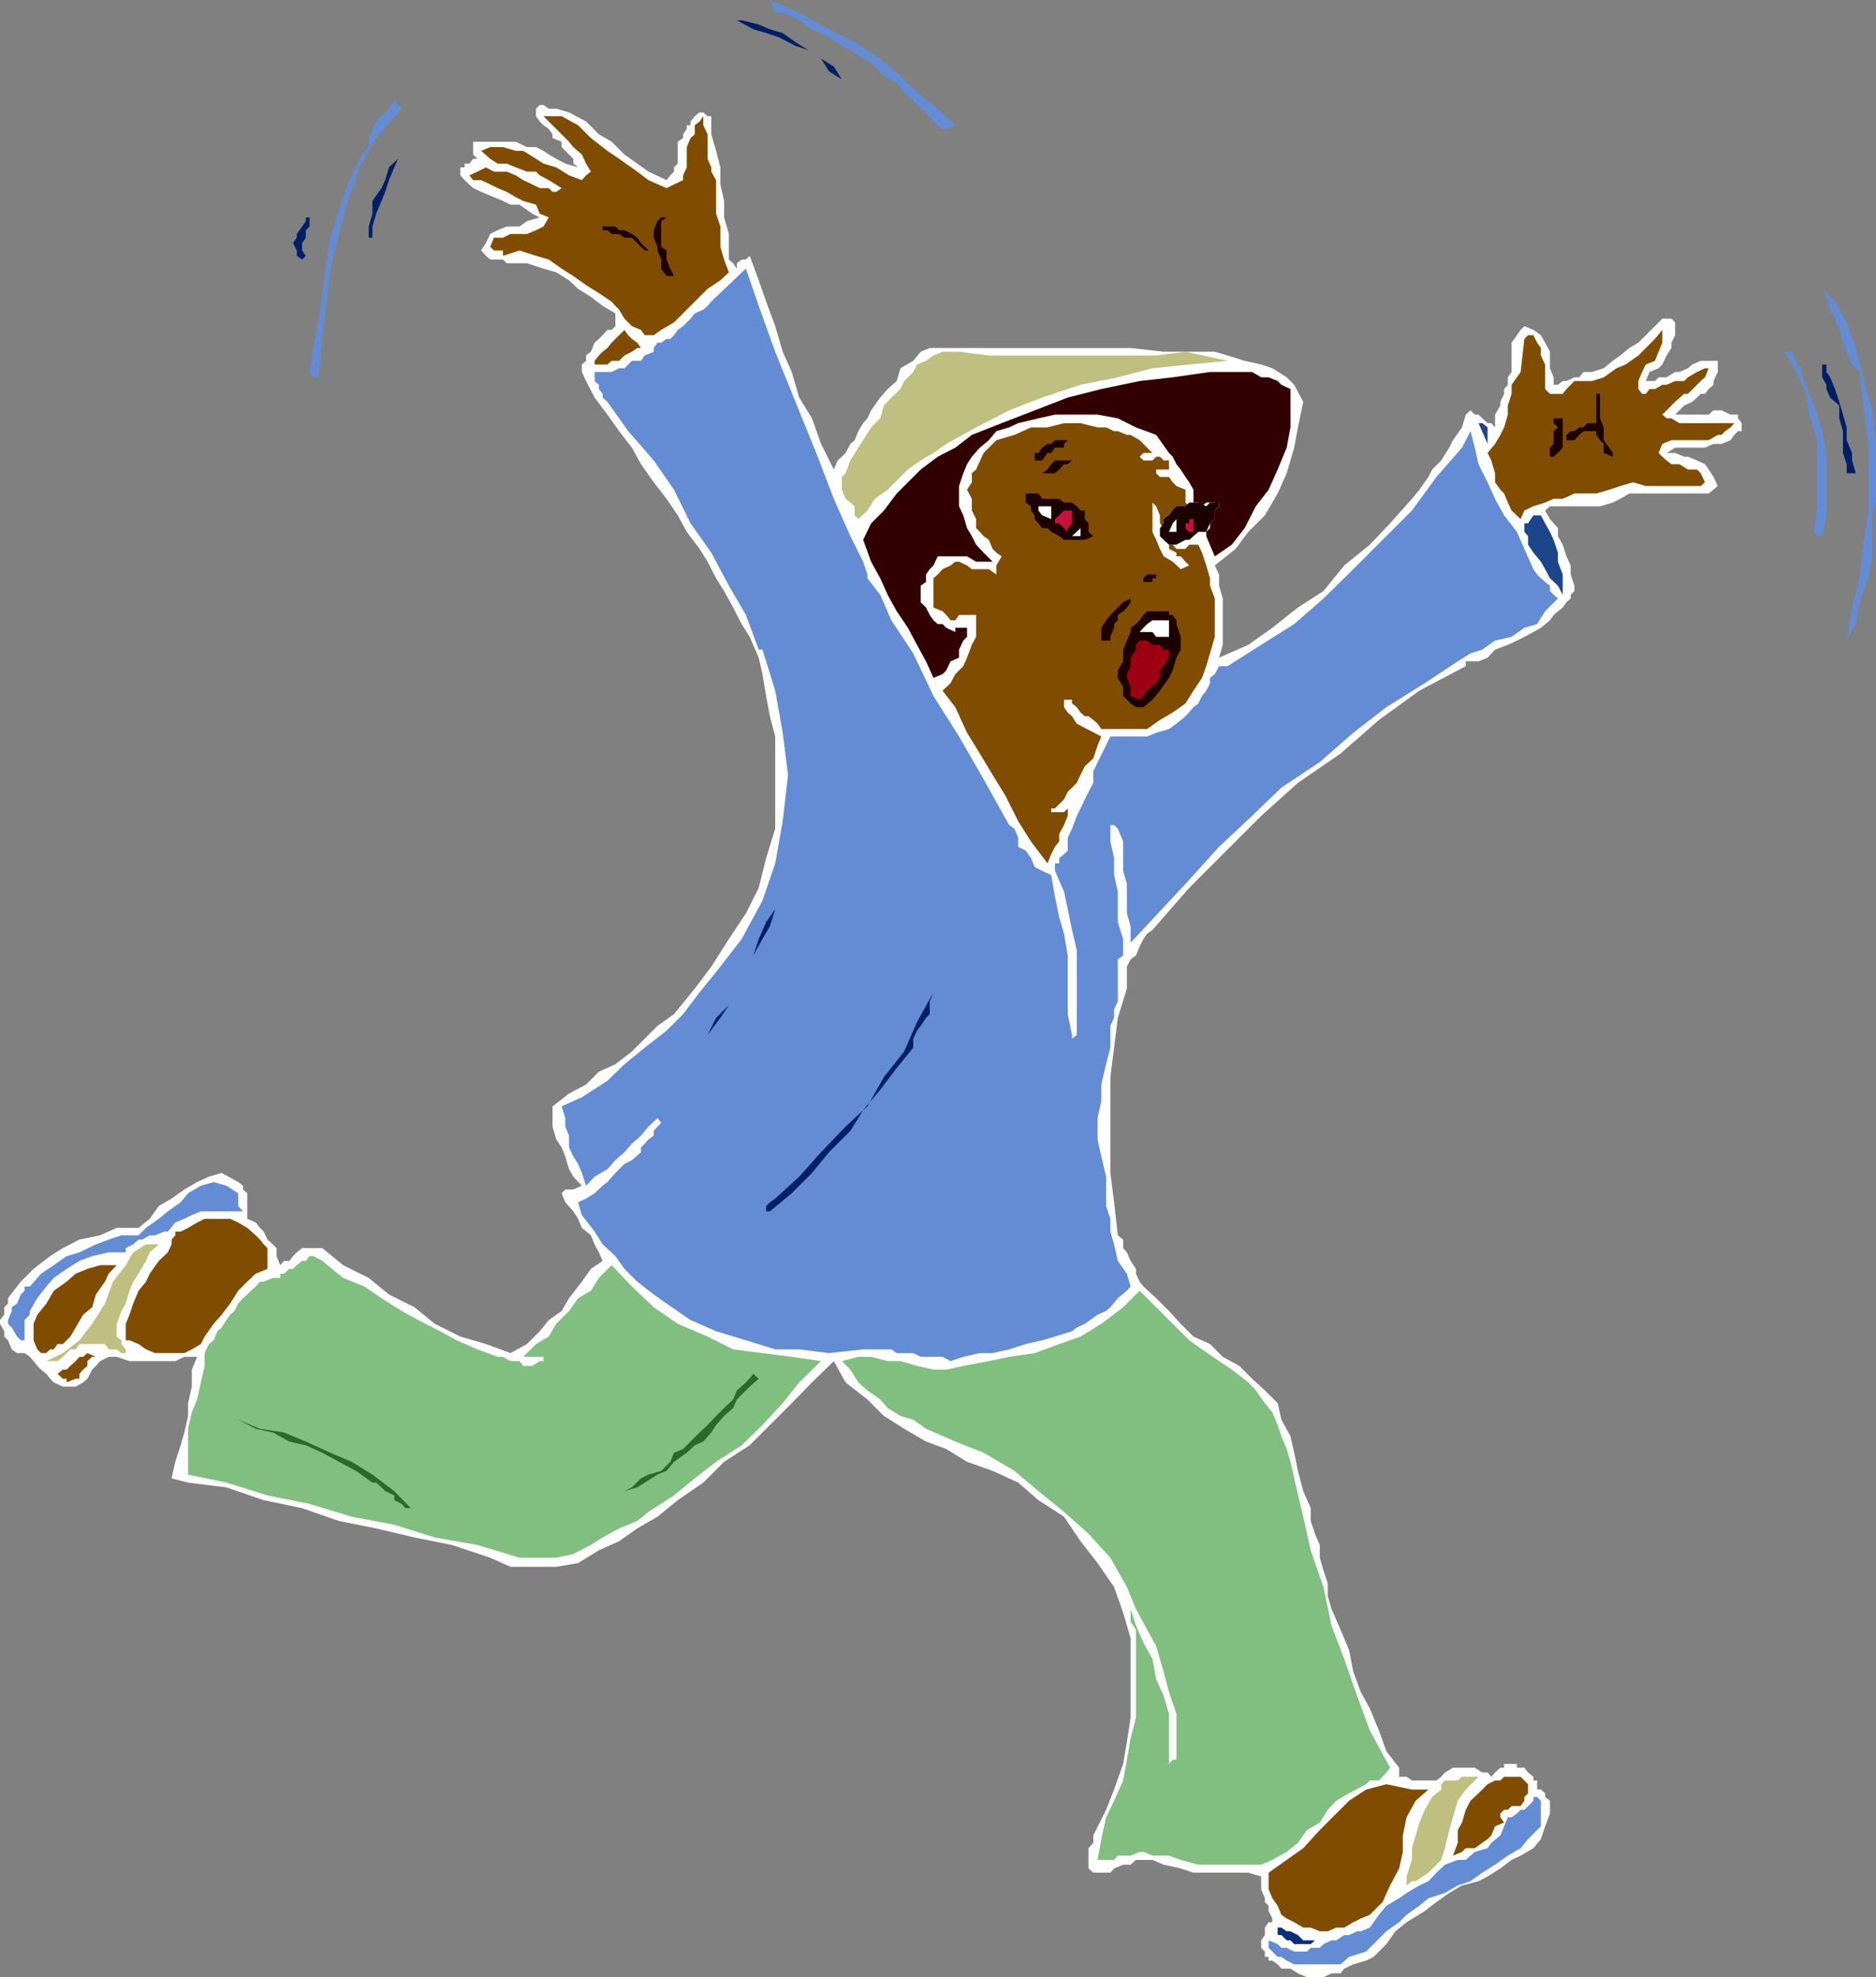
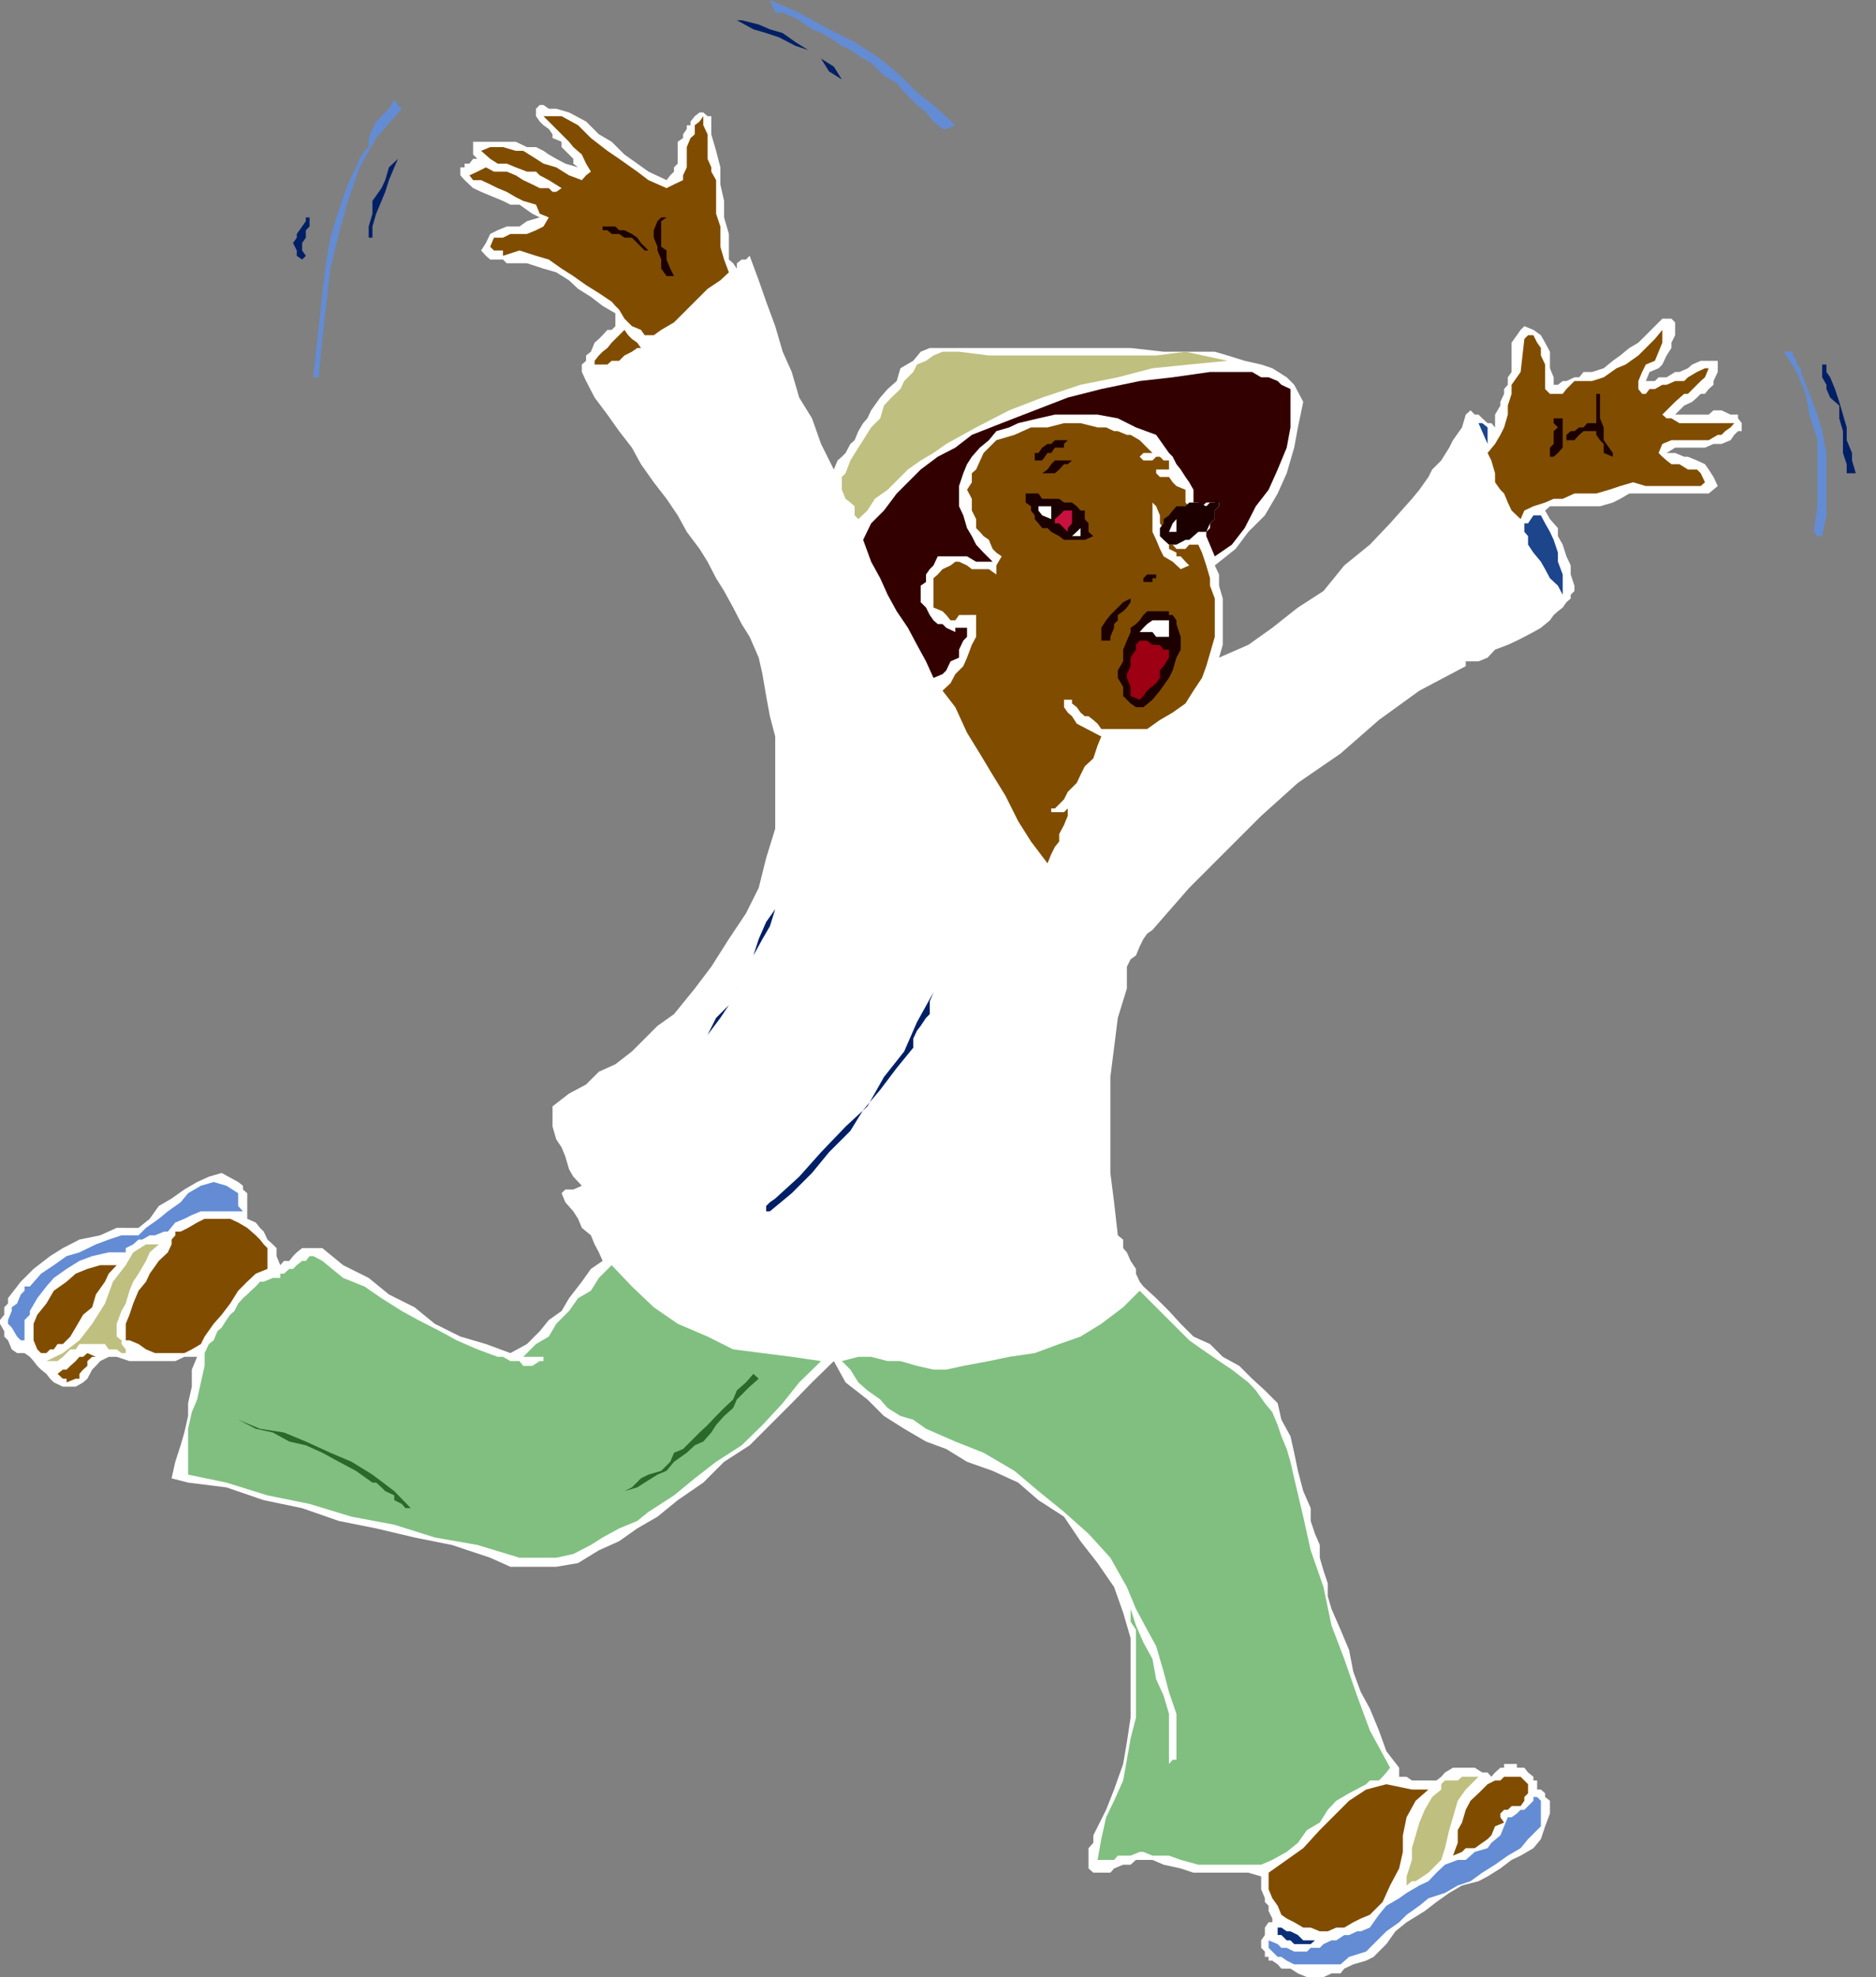
<svg xmlns="http://www.w3.org/2000/svg" width="352.102" height="371">
  <rect width="100%" height="100%" fill="#808080" stroke="none" />
  <path fill="#638cd4" d="m144.5 0 5.5 2.402 5.602 3.098 4.8 2.402L165.203 11 169 14.203l3.102 3.098L176 20.402l3.3 3.098-1.698.703h-.7L176 23.5l-.797-.7-1.402-1.698-1.7-1.399-2.398-2.402-1.402-1.7-2.399-1.398-2.402-2.402L162 11l-2.398-1.598-1.602-.8L155.602 7l-1.5-.797-1.7-.703L150 3.8l-1.398-.698-1.7-.7H145.5L144.5 0" />
  <path fill="#001f66" d="m158 14.902-2.398-1.5-1.5-2.402-2.399-1.598-2.402-.8L146.203 7l-2.402-.797-2.399-.703-3.101-1.7h.902l3.2.802 2.097.898 2.402.703 2.399 1.7 2.402 1.5L154.102 11l2.398 1.5 1.5 2.402" />
-   <path fill="#638cd4" d="m75.402 20.402-4.8 5.5-3.102 5.5-2.2 6.301-1.698 6.2-1.602 6.5-.797 7-.703 6.199-.7 7.199h-1l-.698-1 .699-4.5 1-5.5L60.5 55l.703-5.598.797-4.8 1.602-5.2 1.699-4.8L67.5 29.8l.902-1.5.801-.7v-1.699l.7-1.699.699-1.402L73 20.402l1-1.699.703 1 .7.7" />
+   <path fill="#638cd4" d="m75.402 20.402-4.8 5.5-3.102 5.5-2.2 6.301-1.698 6.2-1.602 6.5-.797 7-.703 6.199-.7 7.199h-1L60.5 55l.703-5.598.797-4.8 1.602-5.2 1.699-4.8L67.5 29.8l.902-1.5.801-.7v-1.699l.7-1.699.699-1.402L73 20.402l1-1.699.703 1 .7.7" />
  <path fill="#fff" d="M238.102 367.203h-.7v-1l-.699-.703v-1.398l.7-1v-1.399l.699-1h.699V360l-.7-1.398v-1l-.699-.7v-.699l-.699-1.703v-2.398l-2.402-.7H224l-2.398-.8-3.2-.7-2.101-.902h-3.098l-1 .902h-1.402l-1.7.7-.699.8h-3.199l-.902-.8V346.8l.902-1v-1.399l2.399-4.8 1.5-3.801 1.698-4.8.699-4.098.703-4.601v-14.899l-1.402-4.8-1.7-4.801-3.101-4.5-3.2-4.098-3.097-4.601-4.8-3.102-3.801-3.297L186.3 276l-4.801-1.7-3.898-2.398-3.801-1.402-4.098-2.398-3.8-2.399-3.102-3.101-4.098-3.2-2.203-4-4.098 4-3.8 3.899-4.102 4.101-3.797 3.801-4.8 3.098-3.903 3.902-4.797 3.297-3.8 3.102-3.801 2.199-3.399 2.402-3.8 1.7-3.903 2.398-4.098.699H95.8l-3.8-1.7-7.2-2.398-7-1.402-7.198-1.7-7-1.398L56.703 283l-7.203-1.5-7-2.398-7.2-.899-3.097-.8.7-3.102 1-3.098.699-2.402.699-3.098v-2.402l.699-3.098V257l1-2.398h-2.398l-1.7.8h-8.601l-2.399-.8h-1.5l-1.601.8-.801.899-.7.699-.898 1.703-.8.7-1.399.8h-2.402l-1.7-.8-.699-.7-.699-.902-1-.801-.703-.7-.7-.898-.698-.8-1-.7H3.203l-1-.699L1.5 251.5l-.7-.7v-1l-.8-1.398v-.699l.8-1v-1.402l.7-.7v-1l2.402-3.101 2.399-2.398 3.101-2.399 2.399-1.5 3.101-1.601 3.899-.801 3.101-1.399H26l2.102-1.699 1.699-2.402 2.402-1.399 2.399-1.699L37 221.801l2.203-1 2.399-.7 3.101 1.7.899.699v.703l.8.7v4.8l1.598.7.8 1 .7.699.703 1.5 1 .898.7.703v1.5l.699 1.7.699-.801h1l.699-.899.703-.703 1-.797H60.5l3.902 3.2 4.801 2.398L73 242.902l4.8 2.399 3.802 3.101 4.8 2.399 4.801 1.402 4.598 1.7 3.101-1.7 2.399-2.402 1.699-2.098 2.402-1.703 1.399-2.398 2.402-3.102 1.7-2.398 2.199-1.5-.7-1.602-.8-1.5-.7-1.7-1.699-1.398-.703-1.699-.898-1.402-1.5-1.7-.7-1.699.7-.699h1.5l1.601-.703-1.601-1.7-.801-1.398-.7-2.402-.699-1.7-1-1.5-.699-2.398v-3.8l3.098-2.399L110 203.5l2.402-2.398 3.098-1.399 3.102-2.402 4.8-4.801 3.098-2.2 3.902-4.8 3.098-4.098 3.3-5.199 3.2-4.8 2.402-4.801 1.399-5.602 1.699-5.5v-17.297l-1-3.8-.7-3.801-.698-4.102-.7-3.098-1.699-3.902-1.5-2.398-1.601-3.102-1.7-3.098-1.5-2.402-1.601-3.098-1.5-2.402-2.399-3.2-1.699-3.097-2.101-3.101-2.399-3.102-2.402-3.398L118.6 84l-2.398-3.098L114 77.801l-2.398-3.2L110 71.5l-.797-1.7v-1.398l.797-.699v-1l.902-.703.7-1.7.8-.698.7-.7.898-1h.8l.7-.699v-2.402l-2.398-1.399-2.2-1.699-2.402-1.5-1.7-1.601-2.398-1.5-2.402-.7-3.098-1h-3.8l-.7-.699H92L91.203 48l-.902-1 .902-1.398.797-1.7 1.402-.699 1.7-.703H97.5l1.402-1 2.399-.7-1.399-.698-2.402-1.7h-1.7l-1.398-.699L92.703 37l-2.402-1-1.5-.7-1.598-1.5-.8-.898v-1.5h.8v-.699h.899l.699-.902h.8l-.8-.801v-2.398h8l2.101 1h1.7L102 28.3l1 .699 1.402.8 1.7.903 2.398.7-.898-.7V29.8l-2.2-2.2v-1l-1.699-.699v-.699l-.703-1-1-.703-.7-.7-.698-1v-1.398l.699-.699H102l1 .7h1.402l2.399.699L110 22.8l2.402 2.402 2.399 1.399L117.203 29l2.399 1.703 2.101 1.5 3.399 1.598.699-.899.699-.699v-.8l.703-.7v-4.101l1-.7v-.699l.7-1V23.5h.699v-.7l.8-1 .899-.698H132l.8.699h.7v3.402l.902 3.098.801 3.101v3.2l.7 3.101v3.098l.898 3.101v4.801l.8.7.7 1v-1l.902-.7H140l.703-.703 1.7 4.602 1.398 4 1.699 4.601L146.902 66l1.7 3.8L150 74.603l2.402 3.898 1.7 4.8 2.398 4.802.703-1.7.797-.699.703-.703.899-1.7.8-.698.7-1.7.898-1.5.8-.902.7-1.5 1.703-2.398L166.602 73l1.699-1.5.699-2.398 2.402-1.399L172.801 66l1.699-.7h37.703l6.2.7H228l2.402.703 3.2 1 3.101.7 2.098.699L241.5 70.8l1.402 1.402 1.7 3.2-1 4.8-.7 3.797-1.402 4.8-1.7 3.802-2.398 4.101-3.101 3.098-2.399 3.199-3.902 3.102.8 1.699v2.101l.7 2.399v8.7l-.7 2.402 5.5-2.402 4.5-3.2 4.802-3.8 4.8-3.098 3.899-4.8 4.8-3.899 3.801-4L265 93.602l1.402-1.7 1.7-2.402.699-1.398 1.699-1.7L272 84l.703-1.398 1.7-2.399.699-2.402L276 77l.8.8h.7l.703.7 1 .902h.7l.699.801v-2.402l1-1.7v-.699l.699-1.5V73l.699-.797v-1.402l.703-1v-5.5l1-1.399.7-1 .699-.699 1.699.7 1.402 1L290 64.3l.902 1.699v3.102l.7 1.699v1.402h.8l.899-.703H294l1.5-.7h.902l.801-1h1.598l2.199-.698 1.703-1.399 1.399-1 1.699-1.402 1.699-1 1.402-1.399 1.7-1.699L312 59.801h1.703l.7.699v2.402l-.7 1.399v1l-.902 1.402-.801 1.7-.7.699-1.698.699-.7 1.699h1.7l.699-.7h1.5l1.601-1h.801l1.598-.698.8-.7 1.602-.699h3.2v2.098l-.801 1.699v.703l-.899.797-.703.902h-.797l-.703.7-.898.8-1.5.7-1.7 1.699h6.301l.899-.801h1.5l1.699.8h1.402v.7l.7.902v1.5h-.7l-.703.7-.7 1-1.698.699h-1.5L320 84h-5.598l-1.601 1h1.601l1.7.703h.699l1.699.7 1.5.699.703 1 .899 1.398.8 1.703-1.699 1.399h-14.902l-1.7 1-1.398.699-2.402.699h-9.399l-.902.8.902 1.602 1.5 1.7v1.5l.899 1.601.699 2.2.8 1.699v1.699l.7 2.101v1l-.7.7v.699l-.8.699-.7 1-.898.703-.8.7-.7 1-1.699 1.398-1.402.8-1.7.899-1.398.703L283 121l-2.398.902-1.399 1.5-1.703.7h-2.398V125l-8.7 4.602-7.601 5.5-7.2 6.3-8 5.5-6.898 6.2-7.203 7.199-6.297 6.3-6.902 7.899-1 .703-.7 1-.699 1.399-.699 1.699-1 .699-.703 1.402v4.098l-1.7 5.5-.698 5.602-.7 5.5v18l.7 5.5.699 6.199 1 .8v1.602l.699.797.703 1.602 1 1.5V239l.7 1.5.699.902 2.398 2.2 2.402 2.398 2.2 2.402 2.398 2.399 3.102 1.402 2.398 2.399 3.102 1.699 2.398 2.402 2.402 2.2 2.399 2.398.699 3.101 1.703 3.098.7 3.102.699 3.398 1 3.8L246 283v2.402l.8 2.399.903 2.101v2.399l.7 2.402.8 2.399v2.398l.7 2.402 1.699 3.899 1.601 3.8.797 4.102 1.402 3.797 1.7 3.102 1.699 4.101 1.402 3.899 2.399 3.101v1.7H264l1 .699h4.602l.898-.7.703-.8 1.5-.899h4.098l1.402.899h1l.7.8.699-.8 1-.899h.699V331h2.402v.703h1.399l.699.899 1 .8v.7h.699v1.699h.703l.797.699v.703l.902.7v2.398l-.902 2.402-.797 2.399-1.402 1.699-2.399 1.402-1.699.797-2.101 1.602-2.399 1.5-1.703.898-3.098.8-2.402 1.403-2.398 1.7-2.2 1.699-3.402 2.101-2.098 1.7-1.699 2.398-2.402 2.402-1.399.7-2.402.699-1.7.8-.698.899h-1.7l-1.5.699h-3.101l-1.7-.7-1.398-.898H240.5l-.7-.8-1-.7h-.698v-.699" />
  <path fill="#638cd4" d="m253.203 367.203 3.2-1 1.398-1.402 2.402-2.399 2.399-1.699 1.398-1.402 2.402-1.7 1.7-1.398 3.101-1 2.399-1.402L276 353l2.203-1.598 2.399-1.5 2.398-1.699 2.402-1.402 1.399-1.7 2.402-2.398v-4.8l-.703-.7h-.7v.7l-1.698 1.699h-.7l-.699.699-1 .699H283l-.7 1.703-.698 1.7-1.7 1.398-.699 1-2.402.699-1.7 1.5h-1.5l-2.398.902-1.601 1.5-1.5 1.598-1.7.8-2.402 1.403-1.398 1-2.399 1.399-1.402 1.699-1.7 2.402-1.699.7h-.699l-1.5.699h-.902l-1.5 1h-.899l-1.5.699-.699.699H246l-.7.703h-2.398l-1.402-.703h-1l-.7-.7-1.698-.698v1.398l.699.703 1 1h.699l1 .7 1.402.699h8.7l1.601-1.399" />
  <path fill="#804d00" d="m125.102 35.3 1.398-.698 1.703-.801v-.899l.7-1.5v-3.8l.699-1.7.8-.699V23.5l.899-.7.699-1v1.7l.8 1.703v4.598l.7 1.601v.801l.902 1.598v6.3l.801 2.399v3.8l.7 2.403.898 2.399-1.598 1.5-2.402 1.601-4.598 4.598L126.5 60.5l-2.398 1.402-1.399 1H121l-.7-1-1.698-.699-.7-.703-.699-.7-1-1.698-.703-.7-.7-.8L112.403 55 110 53.5l-2.398-1.7-2.2-1.398L103 48.703 100.602 48 97.5 47l-3.098 1v-1h-1.699L92 46.3l.703-1.698h1.7l1.398-.7h3.101l1.7-.699L102 42.5l1-1.7-1.7-.698-.698-1.7-2.399-.699L96.801 37l-1.7-1-1.699-.7L92 34.603l-1.7-.801h-1.5l-.698-.899 1.5-.699 1.601-.8 1.5.8h2.399l1.699.7 1.402.898 1.7.8 1.398.7H103l.703.699h.7l1-.7L103 33.8l-1.7-.898-.698-.699h-1.7l-2.101-.8-1.7-.7h-1.699L92 29.801l-1.7-1.5 1.7-.7h2.402l2.399.7h1.402l2.399 1.5 1.398.902 2.402.7 2.399 1.5 2.402.898.797-.899.902-.699-.902-1.5-.797-1.703-1.601-1.398-.801-1L102 21.8h3.402l3.098 1.7 2.402 2.402L114 28.301l2.203 1.5 3.399 2.402 2.101 1.598 3.399 1.5" />
  <path fill="#001f66" d="m76.102 28.3-1.399 1.5L74 31.403l-1 2.399L72.3 36l-.698 1.703-1 2.399-.7 2.398v2.102h-.699V42.5l.7-2.398v-2.399l1.699-2.402.699-1.5.699-2.399 1.703-1.601 1.399-1.5" />
  <path fill="#1c0000" d="m125.102 40.8-1 .7v4.8l1 .7v1.703l.699 1.7.699 1.398h-1.398l-1-1.399v-1.699l-.7-1.703v-.7l-.699-1.698v-1.399l.7-1.703.699-.7h1" />
  <path fill="#001f66" d="M58.102 41.5v1l-.7.703v1.399l-.699 1V47l.7 1-.7.703-1-.703v-1L55 45.602l.703-1v-.7l1-1.402.7-1v-.7h.699v.7" />
  <path fill="#1c0000" d="M121.703 47H121l-2.398-2.398h-1.399l-1-.7h-1.402l-.801-.699h-.898V42.5h2.398l.703.703h1l1.399.7 1 .699.699 1 .699.699.703.699" />
-   <path fill="#638cd4" d="M162.8 107.8v.7l2.403 3.102 2.098 4.8 4.101 6.2 3.801 8 4.797 7.601 4.602 8 4.8 8.598 1 .699.7 1.703v1.7l1.398.699 1 1.398.703 1.703 1.399.7 1.699.8.699 4 .8 3.899.903 3.101.7 4.098v11l.8 3.902v.7l.899-.7v-15.902l-.899-3.801-.8-3.898-.7-3.301-1.703-3.899V162h.8v-1l.903-.7.7-.698v-2.399l.8-1.703.899-2.398.699-1.399.8-1.703.7-1.398.902-1.7v-2.199l3.2-6.5h6.898L217 137.5l2.402-.7 1.399-1 1.699-1.398 1.5-1.699.902-.703.7-1.398.8-1 .7-1.399v-1l.898-.703.8-1.5h1.602l6.301-4 6.2-3.898 5.5-4.801 5.597-5.5 11-11 4.602-6.301 4.8-5.5L276 80.902l.8 3.098.7 3.102 1.703 3.398 1.399 3.102 1.699 3.101 2.402 3.098 1.399 3.199 1.699 3.8.699 1 .703.7.797.703.902.7v1l.7.699.8.699-2.402 2.402-1.5 2.399-2.398.699-2.399 1.699-3.101.703-2.399 1.7-2.203.699-2.398 1.5-6.2 4.101-7.199 4.5L254 137.5l-6.297 5.5-7.203 4.8-5.5 5.302-6.2 5.8-5.597 6.2-11 11.8v-3.101l-.703-2.399v-5.601l-.7-2.399v-5.5l-1-2.402-.698-.7h-.7v3.102l.7 3.098v3.203l.699 3.098V173l1 3.203v3.098l-1 .699v7.902l-.7 1.5V191l-.699 1.5v4.102l-.8 3.101-.899 3.797v3.102L206 209.8v4l.703 3.199.899 3.8v5.5l.8 2.403v2.399l.7 2.398.699 3.102L211.5 239l.703 2.402-.703.801-1.7 1.399-1.398 1.699-.8.699-1.602.703-2.398 1.7-1.5.699-.899.699-3.203 1-2.398.699-3.102.703-3.098 1-3.101.7h-2.399l-3.101.699-2.399.8-1.5-.8h-4.101l-1.399-.7h-3.101l-1-.699H162l-6.398.7-5.602-.7h-4.5L140 251.5l-5.598-1.7-4.8-2.097-4.5-3.101-2.399-1.7-3.101-2.402-2.399-2.398-1.703-2.399-2.398-2.203-1.5-2.398-2.399-3.102-.703-2.398 1.5-.7 1.602-1 1.5-1.402.898-.7 1.5-1.698 1.703-1.7 1.399-.699 1.699-1.5v-.902l.699-.7.703-.8 1-.7v-.898l.7-.8.699-.7-.7-.902-1.699 1.601-1.402 1.7-1.7 1.5-1.398 1.601-1.703 1.5-1.5 1.7-2.398 1.398L110 222.5l-.797-2.398-.703-1.7-.898-1.402-.801-1.7v-2.198l-.7-1.7v-1.601l-.699-2.2 3.801-1.699 4.797-3.101 3.203-3.098 3.797-3.101 4.102-3.2 3.101-3.101 3.098-4.098 3.101-3.8 4.801-6.2 3.899-7.203 2.398-7 1.402-7.898 1-8.7-1-7.902-1.402-7.898-2.398-7.7h-.7l-2.402-6.5-3.2-5.5-3.3-6.199-3.898-5.5-3.102-6.3-3.797-5.5-4.8-5.5-3.903-5.5-.898-.801v-.7l-.7-.902v-.797l-.8-.703v-1.7h3.199l1.402-.698h1l1.399-1.399h1.699l.699-1 1.703-.703v-.7l.7-1h.699l1-.698h.699l.699-.7.703-1 1-.699.7-.703.699-.7.8-1 1.598-.698.8-.7.7-.8.902-.899 5.598-5.3 2.402 7L145.5 66l3.8 9.402L153.204 85l3.297 8.602 3.102 7 2.398 4.8.8 2.399m189.301-14.199v.699l-.7 2.402v7.7l-.699 4.097L349 113l-.7 4.102-1.698 3.101 1-6.203 1.398-5.5.703-6.297 1-6.402V83.3l-1-7.2-.703-6.3-1.398-1.399-1-2.402-.7-1.7-.699-2.398-.8-2.101-.903-1.7-.7-2.398-.8-1.5 2.402 2.399 2.2 3.898 1.699 4.8 1.402 5.5 1.7 6.2.699 6.3v10.302" />
  <path fill="#804d00" d="M120.3 65.3h-.698l-1 .7-1.399.703-1 1h-1.402l-.801.7h-2.398v-.7l.8-1 .7-.703.898-.7.8-1 .7-.698.703-.7 1-1 .7 1 .699.7 1 .699.699 1M307.5 73l.703.902h.7l.699-.902h1l1.398-.797h.8l1.602-.703h1.7l.699-.7 1.699-1 1.5-.698h.703L320 70.8l-.797.699-2.402 2.402h-.7l-1.699 1.5-.699.7L312 77.8l.8.699h.903l1.5.902H325.5l-.7.801-1 .7-.698.699h-.7l-1.699 1h-7L312 83.3l-.7 1.7.7.703.8.7.903.699h1.5l1.598 1h1.699l.703.699L320 90.5l-.797.703h-10.3L306.5 90.5l-2.398.703-2.102.7-2.398.699H295.5l-2.2 1h-1.698L290 94.3l-2.2.699-1.698.8-.7 1.602-1.699-1.601-.703-1.5-.7-1.7-.698-.699-1-1.402v-1.7l-.7-2.398-.699-1.402 1.399-1.7 1-1.698.699-1.399L283 77.8v-1.7l.703-2.199v-1.699l1.7-2.402.699-6.2.699-.699h1l.699 1.399.703 1v1.402l.797 1.7V73l.902.902h2.399L294 73l.8-.797.7-.703h3.3l2.2-.7 2.402-1.698 1.7-.7 2.398-1.699 3.102-3.101 1.398-1.7v2.399L311.3 66l-.698 1.703-1.7.7-.699 1.398-.703 1.699V73" />
  <path fill="#638cd4" d="m338 69.8 1.602 4.102 1.5 3.899.898 3.101.8 4.098v11.703l-.8 3.899h-.898l-.7-.801.7-4.801V82.602l-1.5-4.801-.7-3.899-1.699-4.101L334.801 66h1.699v.703l.703 1v.7l.797.699v.699" />
  <path fill="#bfbf80" d="m222.5 66 7.902 1.703-7.199.7-6.902.699-6.5 1.699-7 1.402-7.2 2.399L189.403 77l-6.199 3.203-5.601 3.098-2.4 1.699-2.402 1.402-2.399 1.7L169 89.5l-2.398 2.402-2.399 1.7-1.402 2.199-1.7 1.601-.699-.699V95l-.8-.7-.899-.698-.703-1.7V89.5l.703-.7.899-2.398 1.5-2.402.898-1.398 1.5-2.399 1.703-1.703.7-2.398 1.398-1.5L169 73l.703-1.5 1.7-1.7.699-1.398 1.699-.699 1.402-1 1.7-.703H180l5.602.703H217l5.5-.703" />
  <path fill="#001f66" d="m343.5 70.8.902 2.2.801 2.402.7 2.399.699 2.402v2.399l1 2.398v1.402l.699 2.399h-1.7v-1.7L345.903 85v-4.098l-.699-2.402v-2.398l-.8-.7-.903-.8-.7-1.602v-.797l-.8-1.402v-2.399h.8v1.399l.7 1" />
  <path fill="#300" d="M242.203 76.102v4.101L241.5 84l-1.7 4.102-1.698 3.8L235.703 95l-2.101 4.102-2.399 3.101-3.203 2.2-1.598-3.801V99.8l.7-.7v-.898l.898-.8V95.8l.8-.801v-.7h-2.398l-.8.7-.7-.7H224v-2.398l-.797-1.402-.703-1-.898-1.398-.801-1-.7-1.399-.699-.703L217 81.602l-3.797-1.399-3.402-1.703-3.801-.7h-8l-3.098.7-3.8.902-1.7.801-2.402.7-1.398 1.699-1.7 1.398-1.5 1.703-.902 1.399-.7 1.699-.8 2.402V95l.8 1.703.7 2.399.902 1.5.801 1.601 1.399 1.5 1.699 1.7h-3.098l-1.703-1H176l-.797 1.699-.703.699-.7 1v1.402l-1 .7V113l1 1 .7 1.402.703 1 .797.7h.902l.7.699 1.699.8v-.8h2.199v1.699l-.7.703-.8 1.7v1.5l-1.598.699-.8 1.699-.7.699-1.699.703-1.402-3.101-1.7-3.102-1.699-3.2-2.101-3.097-1.7-3.101-1.398-3.102-1.703-3.098-1.5-4.101 1.5-3.098 2.402-2.402 2.399-3.2 4.5-4.5L176 85.704 179.3 84l3.102-2.398 5.598-2.2L194.203 77l6.2-2.398 6.3-1.602 7.2-1.5 6.199-.7 7-1H235l1.703 1h1.399l1.699.7.699.703 1.703.797v3.102" />
  <path fill="#1c0000" d="M300.3 73.902V78.5l.7 1.703v2.399L302 84l.703 1v.703L301 85v-1.7l-.7-.698-.698-1v-.7h-2.399l-.8.7-.903 1H294v-1l.8-.7h.7l.902-.699h.801l.7-.8h1.699v-5.5h.699m-7.001 6.999V84l-.898 1-.8.703h-.7V84l.7-.7v-2.398l.8-.699-.8-.8V78.5h1.699v2.402" />
  <path fill="#1c458c" d="M279.203 81.602V83.3l-1.703-3.899h.703l1 .801v1.399" />
  <path fill="#804d00" d="M216.3 85h-1.698l-.7.703.7.7h1.699l.699-.7h.703l.7.7h1v1.699H217v.699l.703.699h1.7l.699 1 .699.703 1.699.7V94.3l.703.699h-.703l-.898.8h-.801l-.7.903-.699.7-1 1.699-.699-.899v-1.5L217 95l-.7-.7v5.5l.7 1.5.703 1.7.7 1.402 1.699 1 1.5 1.399 1.601-.7-.703-.699-.898-1h-.801v-.699l-1.399-.703v-.797h.7l.699.797h1.699l.703-.797h1.7l.699 1.5.8 2.399.7 2.398v1.402l.898 2.399v7.199l-.898 3.102-.7 2.398-.8 2.203-1.602 2.399-1.5 2.398-2.398 1.703-2.399 1.399-2.402 1.699h-8.598l-.703-1-.797-.7-.902-.699h-.7l-.8-.699-.7-1-.898-.703v-.7h-1.5v1.403l.7 1 .8.7.899 1.398 4.601 2.402-.703 1.7-.797 2.398-1.601 1.5-.801 1.601-.7 1.5-1.699 1.7-.699 1.398-1.703 1.703h-.7v.7h2.403l.7-.7.8-.703-.8.703v1.399l-.7 1.699-.902 1.699v1.402l-.801 1-.7 1.399-.698 1.699-3.102-4.098-2.398-3.8-2.399-4.801-2.402-3.899-2.399-4-2.402-3.902-2.2-4.797-2.398-3.101 1.5-1.399.899-1.703 1.5-1.5.699-1.598.902-2.402.801-1.5v-4.098H180l-.7 1h-.898l-.8-1-.7-.699-1.699-.703v-5.5l.797-.7.902-1 1.5-.698.899-.7H180l1.5.7.902.699h3.2l1.398 1v-1.7l1-1.699-1-.699-.7-.703-.698-1.7-1-.698-.7-.801-.699-.7v-1.699l-.8-1.601v-2.2l-.903-1.699.902-1.402v-1.7l.801-.698L184.602 85 187 82.602l3.402-1 3.098-1.399h3.102l3.101-.8h3.098l3.199.8h1.602l1.5.7h.699l1.699.699h.703l1.7 1L216.3 85" />
  <path fill="#1c0000" d="m200.402 82.602-.699.699V84H198l-.7 1h-.698l-1 1.402h-1.399V85h.7l.699-1 1-.7h.699l.699-.698h2.402m.801 3.8-.8.7h-.7l-.902 1-.801.699h-2.398l1-.7.699-1 .699-.699h3.203M202.8 95.8h.802v1.602l.699.801v1.598l.902.8-1.601.7h-3.899l-.902-.7-1.5-.8-.7-.7h-1l-.699-.898-.699-.8v-.7l-.703-.902V95l-1-.7v-1.698h2.402l.7 1h3.199l.902.699h1.5l.899.699.699.8" />
  <path fill="#fff" d="M198 95h-.7v2.402l-1.698-.699-.7-.902V95H198" />
  <path fill="#c91140" d="M201.203 96.703v1.5l-.8.899v.699l-.7-.7-.902-.898H198v-.8l.8-.7.903-.902h1.5v.902" />
  <path fill="#fff" d="m226.402 98.203-.8-.8v-.7H224l.902-.902h1.5v2.402" />
  <path fill="#1c458c" d="m293.3 111.602-.898-1.7-1.5-1.402-.902-1.7-.797-1.398-1.402-1.699-1-1.5v-1.601l-.7-.801v-1.598h.7l1-1.5h1.402l.797 1.5.902 1.598.7 1.5.8 2.402v1.7l.899 2.398v3.8" />
  <path fill="#fff" d="m201.203 100.602 1.598-1.5v1.5zm0 0" />
  <path fill="#1c0000" d="M217 108.5h-.7v.703h-1.698v-.703l.699-.7H217v.7m-4.797 4.5-.703 1-.7.703-1 .7v1l-.698.699v.699l-.7 1.699v.703h-1.699v-2.402l.899-1.399.8-1 .7-.699.699-.703 1-1 1.402-.7v.7m8.597 4.102.802 2.398v2.402l-.801 1.5-.7 2.399-.699 1.402-1.699 2.399-1.402 1.699-1.7 1.402h-1.398l-1-.703-1.402-1.398v-1.7l-1-1.699v-1.402l1-1.7v-2.199l.699-1.699.703-1.601v-.801l1-.7.7-.699.699-1 .699-.699h4.101v.7h.7l.699 1v.699" />
  <path fill="#fff" d="M219.402 117.102v3.101-.703H217l-.7-.898h-2.398l.7-.801.699-.7 1-.699h3.101v.7" />
  <path fill="#9c0012" d="M219.402 121.902v1.5l-1 1.598-.699.8v1.403l-.703 1-1.7 1.399-.698 1-.7.699-1.699-.7v-1.699l-.703-1.699v-.703l.703-1.5v-1.598l1-1.5V121l.7-.797h1.398l1 .797h1.402l.7.902h1" />
  <path fill="#001f66" d="m145.5 170.602-1 3.199-1.398 2.402-1.7 3.098-1.402 3.101-1.7 3.098-1.5 3.102-1.597 2.398-2.402 3.203 1.601-3.203 2.399-2.398 1.5-3.102 1.699-3.098 1.402-3.101 1-3.098 1.399-3.203 1.699-2.398m25.902 26-3.101 3.8-3.098 4.098-3.203 3.8-2.398 3.903-4 4-3.2 3.899-3.8 3.8-4.102 3.399h-.7v-1l.7-.7 1-.699 4.5-4.101 4.102-4.598 4.601-4.8 4.098-3.801 3.101-5.5 3.801-4.801 2.399-5.5 3.101-5.598-.703 1.7v2.398l-.7.699-1 1.5-.698.902-.7 1.5v1.7" />
  <path fill="#638cd4" d="M44.703 223.902v2.399l.899 1h-7.899L36 228l-1.398.703-1.7.7-1.402 1.699h-.7l-1.698.699h-1l-1.399.8H26l-1 .899-1.398.703V235h-3.2l-3.101.703-2.399.899-2.402 1.5-2.398 1.699-1.399 1.601-1.703 2.2L5.602 246v.703l-1 1v3.797h-.7l-.699-.7-1-1.698-.703-.7v-.699L2.203 246v-.7l1-.698.7-1.7.699-.699v-.8h1L7.703 239l2.399-1.598 2.398-1.699 2.402-.703L18 233.5l2.402-.898 2.399-.801H26l1.402-1.399 2.399-1.699 1.699-1.402 2.402-1.7 1.399-1.699 2.402-1.402 2.399-.7 2.398.7 2.203 1.402" />
  <path fill="#804d00" d="m48 231.8.8.802.7.898.703.703v3.899L48 239l-1.598 1.5-1.699 1.703-1.5 2.399-1.601 2.101-1.5 1.7-1.7 2.398-.699 1.402-1.703 1-1.398.7h-5.5l-1.7-.7-1.402-1-1.7-.703h-.698v-3.098l.699-1.699.699-2.101 1-2.399 1.402-1.703.7-1.5 1.699-2.398L31.5 235l.703-1.5v-.898l.7-.801v-.7h1l1.398-.699 1.699-1 1.402-.699h4.801l1.5.7 1.7 1L48 231.8" />
  <path fill="#bfbf80" d="m29.8 233.5-1.698 1.5-.7 1.602L26 239l-1 1.5-.7 1.703-.698 2.399L22.8 246l-.899 2.402v2.399l.899.699v.703l.8 1v.7h-.8l-.899-.7h-1.5l-.699-1h-4.8l-.7 1h-1l-.703.7-.7.699-1 .8H8.704l3.098-1.5 3.101-2.402 2.399-3.098 2.402-3.8 1.5-4.102 2.399-3.098L25 235l2.402-1.5h2.399" />
  <path fill="#80bf80" d="m64.402 239.8 4 1.602 3.2 2.2 3.8 2.398 3.098 1.703 4.102 2.098 3.101 1.699 3.899 1.703 3.8 1.399h1l1.399.8H97.5l.703.899h1.7l1.398-.899H102v-.8h-3.797l2.399-2.399 2.398-1.402 1.402-2.399 2.399-2.402 1.699-2.398 2.402-1.399 1.5-2.402 2.399-2.399 3.8 4 4.102 3.899 4.5 3.101 5.598 2.399 4.8 2.402 11 1.399 5.5.8-4.101 4-3.098 3.899-3.8 4.101-3.899 3.801-4.8 3.098-4 3.101-3.903 3.2-4.797 3.101-2.101 1.7-3.399 1.398-3.101 1.699-2.2 1.402-3.3 1.7-3.2.699H97.5l-7.898-2.399-8-1.402L74 286.102l-8-1.5-7.898-2.399-7.899-1.601-7.703-2.399-7.2-1.5v-8.601L36 265l1-2.398.703-3.2.7-3.101v-2.399l.8-1.699.899-.703.699-1.7.8-.698.899-1.399.703-1L44 246l.703-1.398.899-1 .8-.7.7-.699.898-.8.8-.903h.7l1.703-.7h1.399v-.8h.699l1-.898H55l.703-.7 1-.8h.7l.699-.899h.699l1.699.899 3.902 3.199" />
  <path fill="#804d00" d="m21.902 237.402-1.5 1.598-.699 1.5L18 242.902l-.7 2.399-1.698 1.402-1.399 2.399-1 1.699-1.402 1.402h-1l-.7 1h-.699l-.699.7h-1l-.703-.7-.7-1.703v-3.098l.7-1.699 1.703-2.101 1.399-2.399L12.5 240.5l1.703-1.5 2.2-.898 2.398-.7h3.101" />
  <path fill="#80bf80" d="m234.3 259.402 1.403 1.5 1.7 2.399L238.8 265l1 2.402.699 2.098 1 2.402.703 2.399.7 3.101 1.699 7.2 1.398 6.3 2.402 6.899 1.5 7.199 2.399 6.3 2.402 6.903 2.399 6.5 3.8 7-.699.899-.703.8-.7.7h-1.698l-.7.699-3.199 1.699-2.402 1.402-1.598 1.7-1.5 2.398-2.402 1.402-1.7 2.399-2.101 1.699-2.7 1.5-2.097.902h-11.8l-3.301-.902-2.2-.797H216.3l-1.7-.703h-.699l-1.699.703H209.8l-.7.797H206l.703-3.898.899-4.102 1.5-3.098 1.699-3.8.699-3.899.703-4 1-3.902v-16.5l-1-1.5v-2.399l1 3.098 1.399 3.203 1.699 3.098.699 3.8 1.402 3.102 1 3.399V331l.7-.797h.699v-8.601l-1.399-4.102-1-3.797-1.402-4.8-1.7-3.102-2.097-3.899-1.703-4.101-3.098-5.5-4.101-4.5-4.598-4.098-4.8-3.902-4.5-3.801-5.801-3.398-5.301-2.102-5.5-2.398-2.399-1.7-2.402-.699-2.398-1.5-1.399-1.601-2.402-1.7-1.7-1.5-1.5-2.402-1.601-1.598 3.102-.8h2.398l3.102.8H169l3.102.899 3.101.699h2.399l3.199-.7 4.8-.898 3.801-.8 4.801-.7 4.598-1.699 4-1.402 3.902-2.399 4.098-3.101 3.101-3.098 6.899 6.899 2.402 2.398 2.399 1.703 3.199 2.2 2.402 1.597 3.098 2.402" />
  <path fill="#804d00" d="M18 254.602h-.7l-.898.8v.899l-.8.699-.7.8v.903h-.699l-1.703.7v-.7h-.7l-1-.902 1-.801h.7l.703-.7 1-.898.7-.8h.699l.8-.7 1.598.7" />
  <path fill="#296929" d="m142.402 258.703-1.699 1.5-.703.7-1.7 1.699-.698 1.601-1.7 1.5-1.5 1.7-.902 1.398-1.5 1.699-1.598.703-1.5 1.399-2.402 1.699-1.398 1.699-1.7.703-2.402 1.5-1.398.899-2.399.699 1.399-.7 1.699-1.699 1.402-.699 2.399-.703 1.699-1.7.699-1.698 1.703-.7 1.399-1.402 1.699-1.7 1.5-1.398 1.601-1.699 1.5-1.5 1.7-1.601.699-1.7 1.699-1.5 1.402-1.601 1 .902M77.102 283h-1l-.7-.797L74 281.5v-.898l-1.7-.801-.698-.7-1-.898h-.7L66.801 276l-3.2-1.7-3.101-1.698-3.098-1.399-3.101-.703-3.098-1.7-3.203-.698-3.297-1.7 4.098 1.7 4.5.699 4.101 1.699L62 272.602l4 1.699 3.902 2.402L74 279.801 77.102 283" />
  <path fill="#804d00" d="M286.8 334.8v1.7l-.698.703v.7l-.7 1h-1.699l-.703.699h-.7l-.698.699V341l.699 1-1.7.703-.699 1.7-.699.699-1 .699-1.402 1h-1.7l-.699.699-1.699.703.899-2.402v-2.399l.8-1.402.7-2.398.898-1.7 1.5-1.402 1.703-1.7 1.399-.698h1l.699-.7h3.101l1.399 1.399" />
  <path fill="#bfbf80" d="m277.5 333.402-2.398 2.399-1.5 2.101-.899 3.098-.703 2.402-.797 3.399L270.5 349l-2.398 2.402-2.399 1.598H265l-1 .8v.7-2.398l1-3.102v-2.2l.703-2.398.7-2.402 1-2.398 1.398-2.399 1.699-1.402v-1l.703-.7h2.399l.8-.699h3.098" />
  <path fill="#804d00" d="m268.102 335.8-2.399 2.102L264 341l-.7 3.402v3.098l-.698 3.102-1.7 3.199-1.402 3.101-2.398 2.399-1.7.699-1.402.703-1.7 1h-1.5l-1.597.7h-1.5l-1.703-.7h-1.398l-1.7-1L241.5 360l-1-.7-.7-1.698-1-1.399-.698-1.703v-3.098L241.5 349l3.102-2.2 3.101-3.398 3.098-3.101 2.402-2.399 3.2-2.101 3.8-1 4.797 1h3.102" />
  <path fill="#083078" d="m246.8 364.102-.8.699h-3.098l-.699-.7h-.703l-1-1h-.7v-1.398h.7l1 .7h.703l1.399.699 1 1h2.199" />
  <path fill="#1c0000" d="m219.402 96.703-1 .7v.8l-.699.899v1.5l.7.699 1 .902h1.398l1.699-.902h.703l.797-.7.902-.8h1.5l.7-1.598.898-.8V95.8l.8-.801v-.7l-.8-.698v.699h-.898l-.7.699-1.5-.7h-1.699l-.703.7h-1.7l-.698.8-.7.903" />
-   <path fill="#c91140" d="M224 99.8h-.797l-.703-.698v-.899h.703v-.8H224V99.8" />
  <path fill="#fff" d="M220.8 100.602V99.8h-1.398l.7-1.598.699-.8.8-.7-.8.7v3.199" />
</svg>